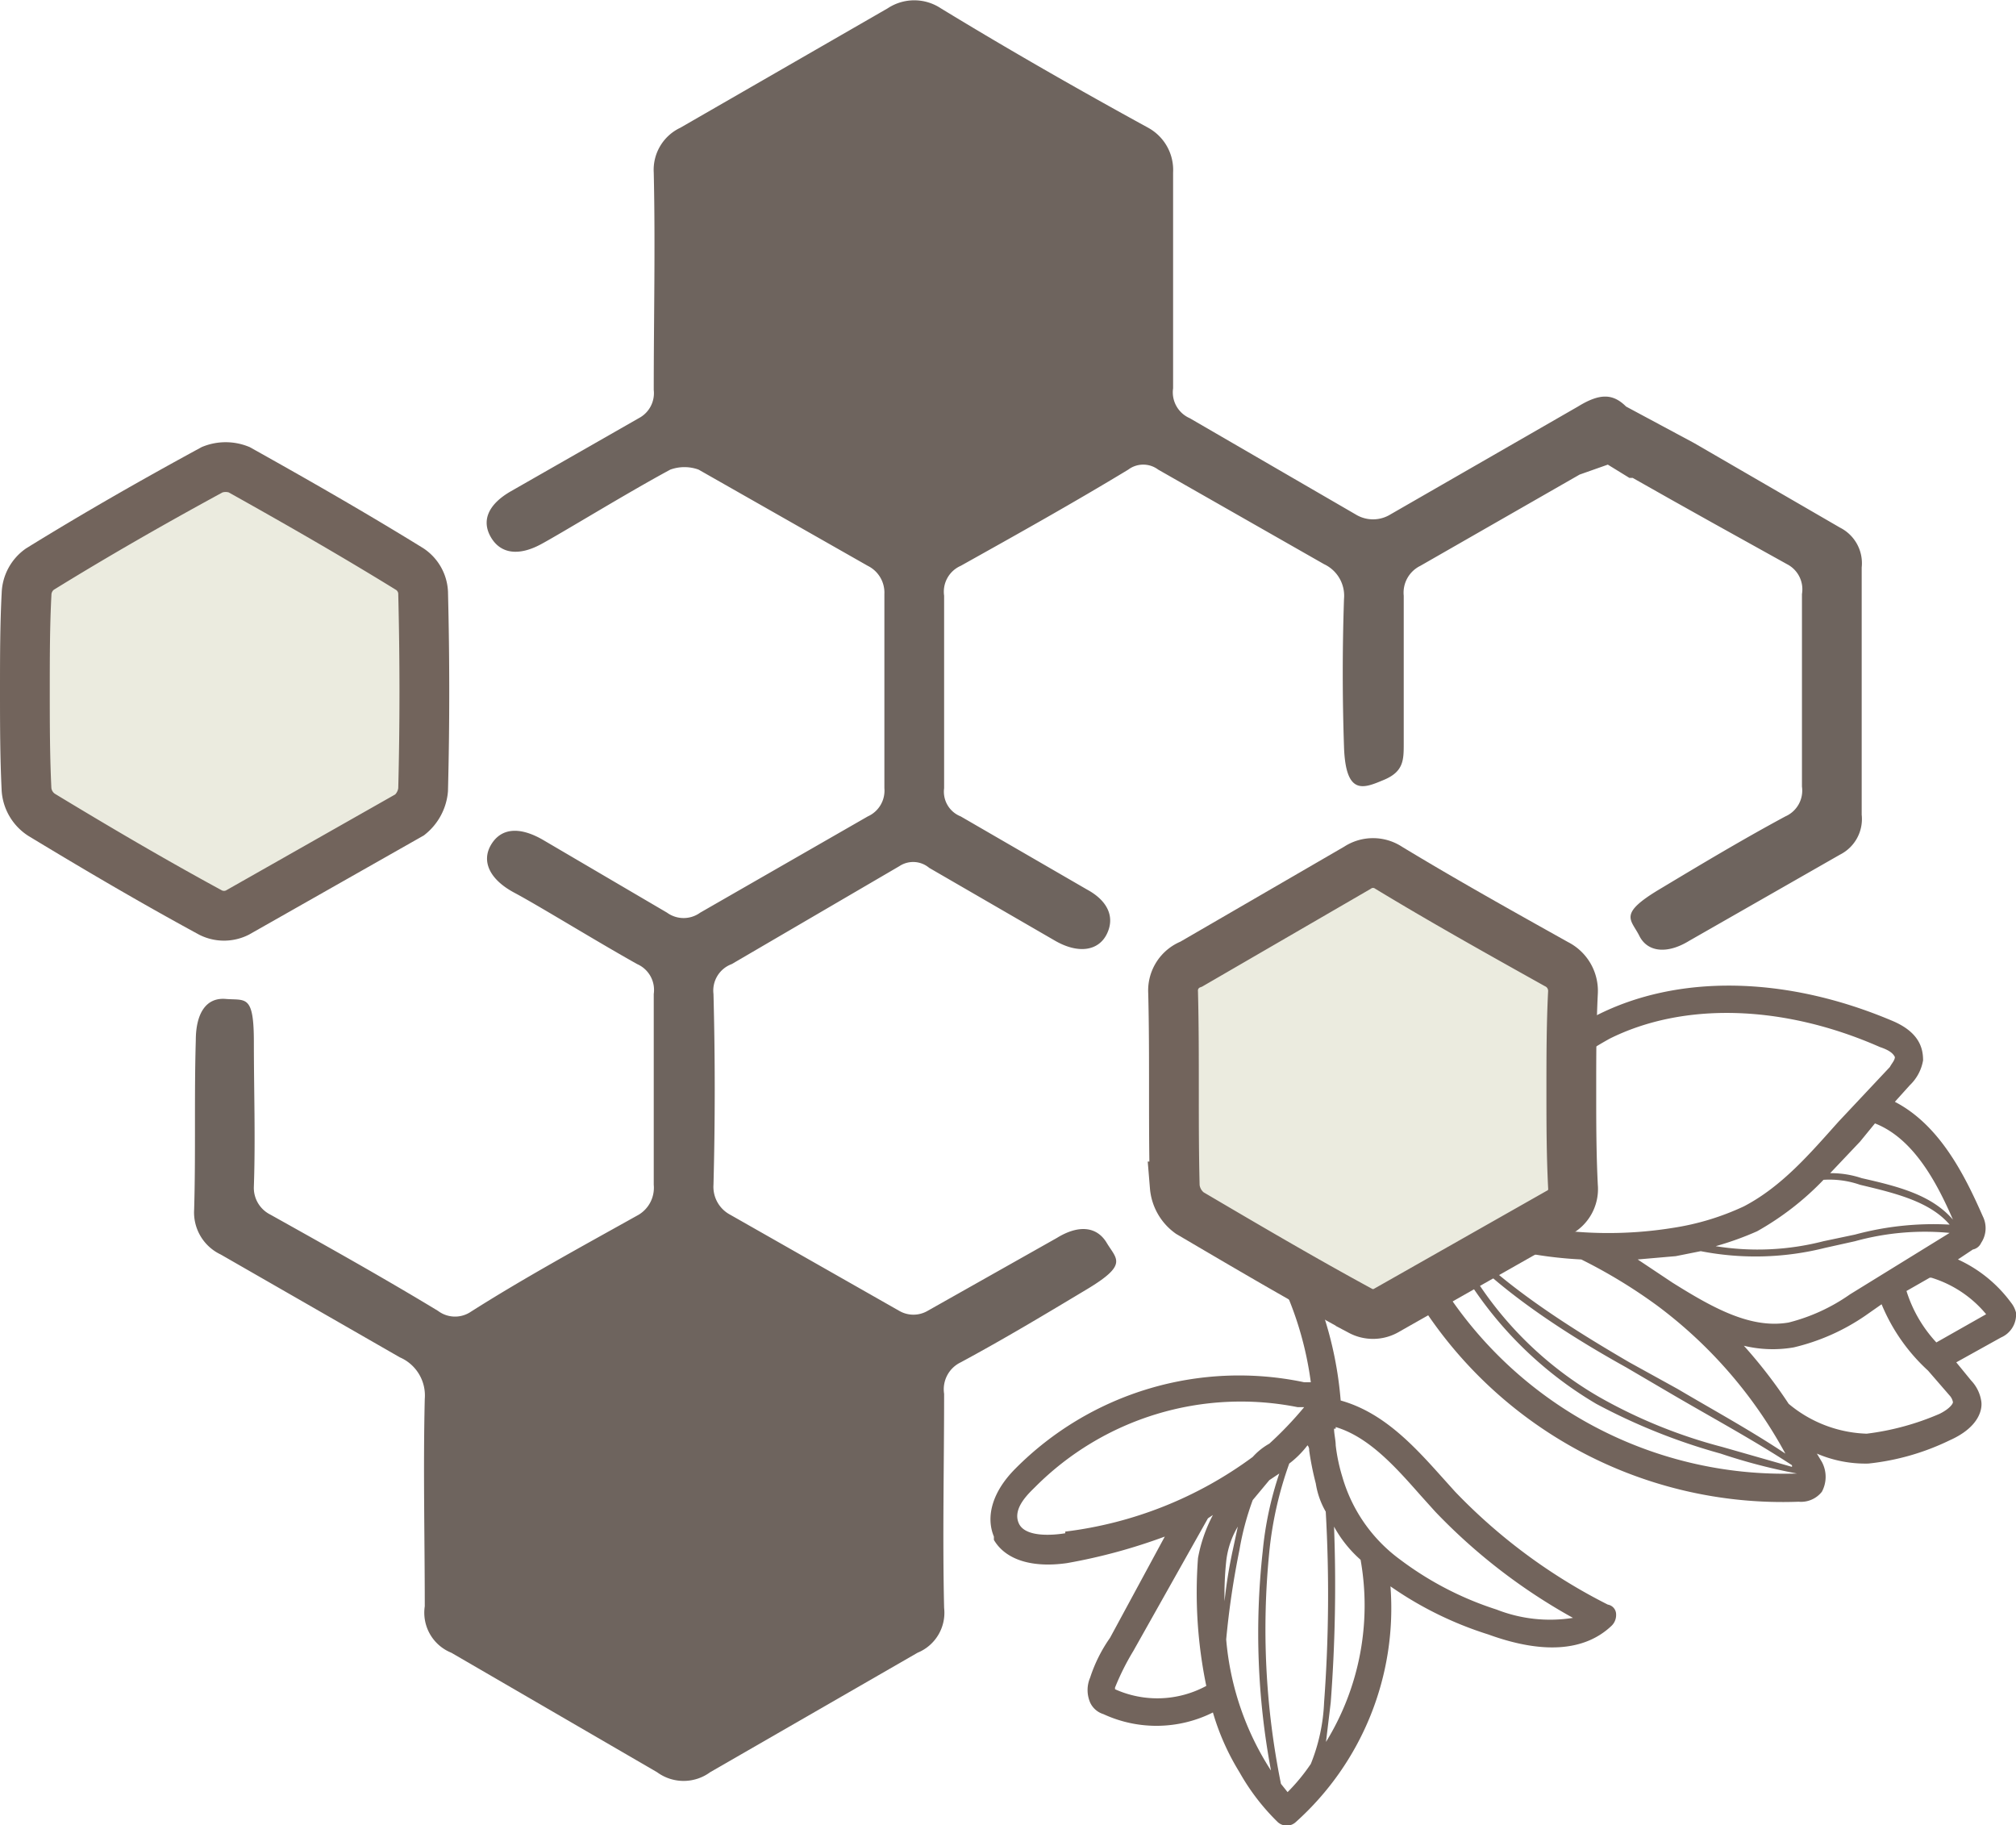
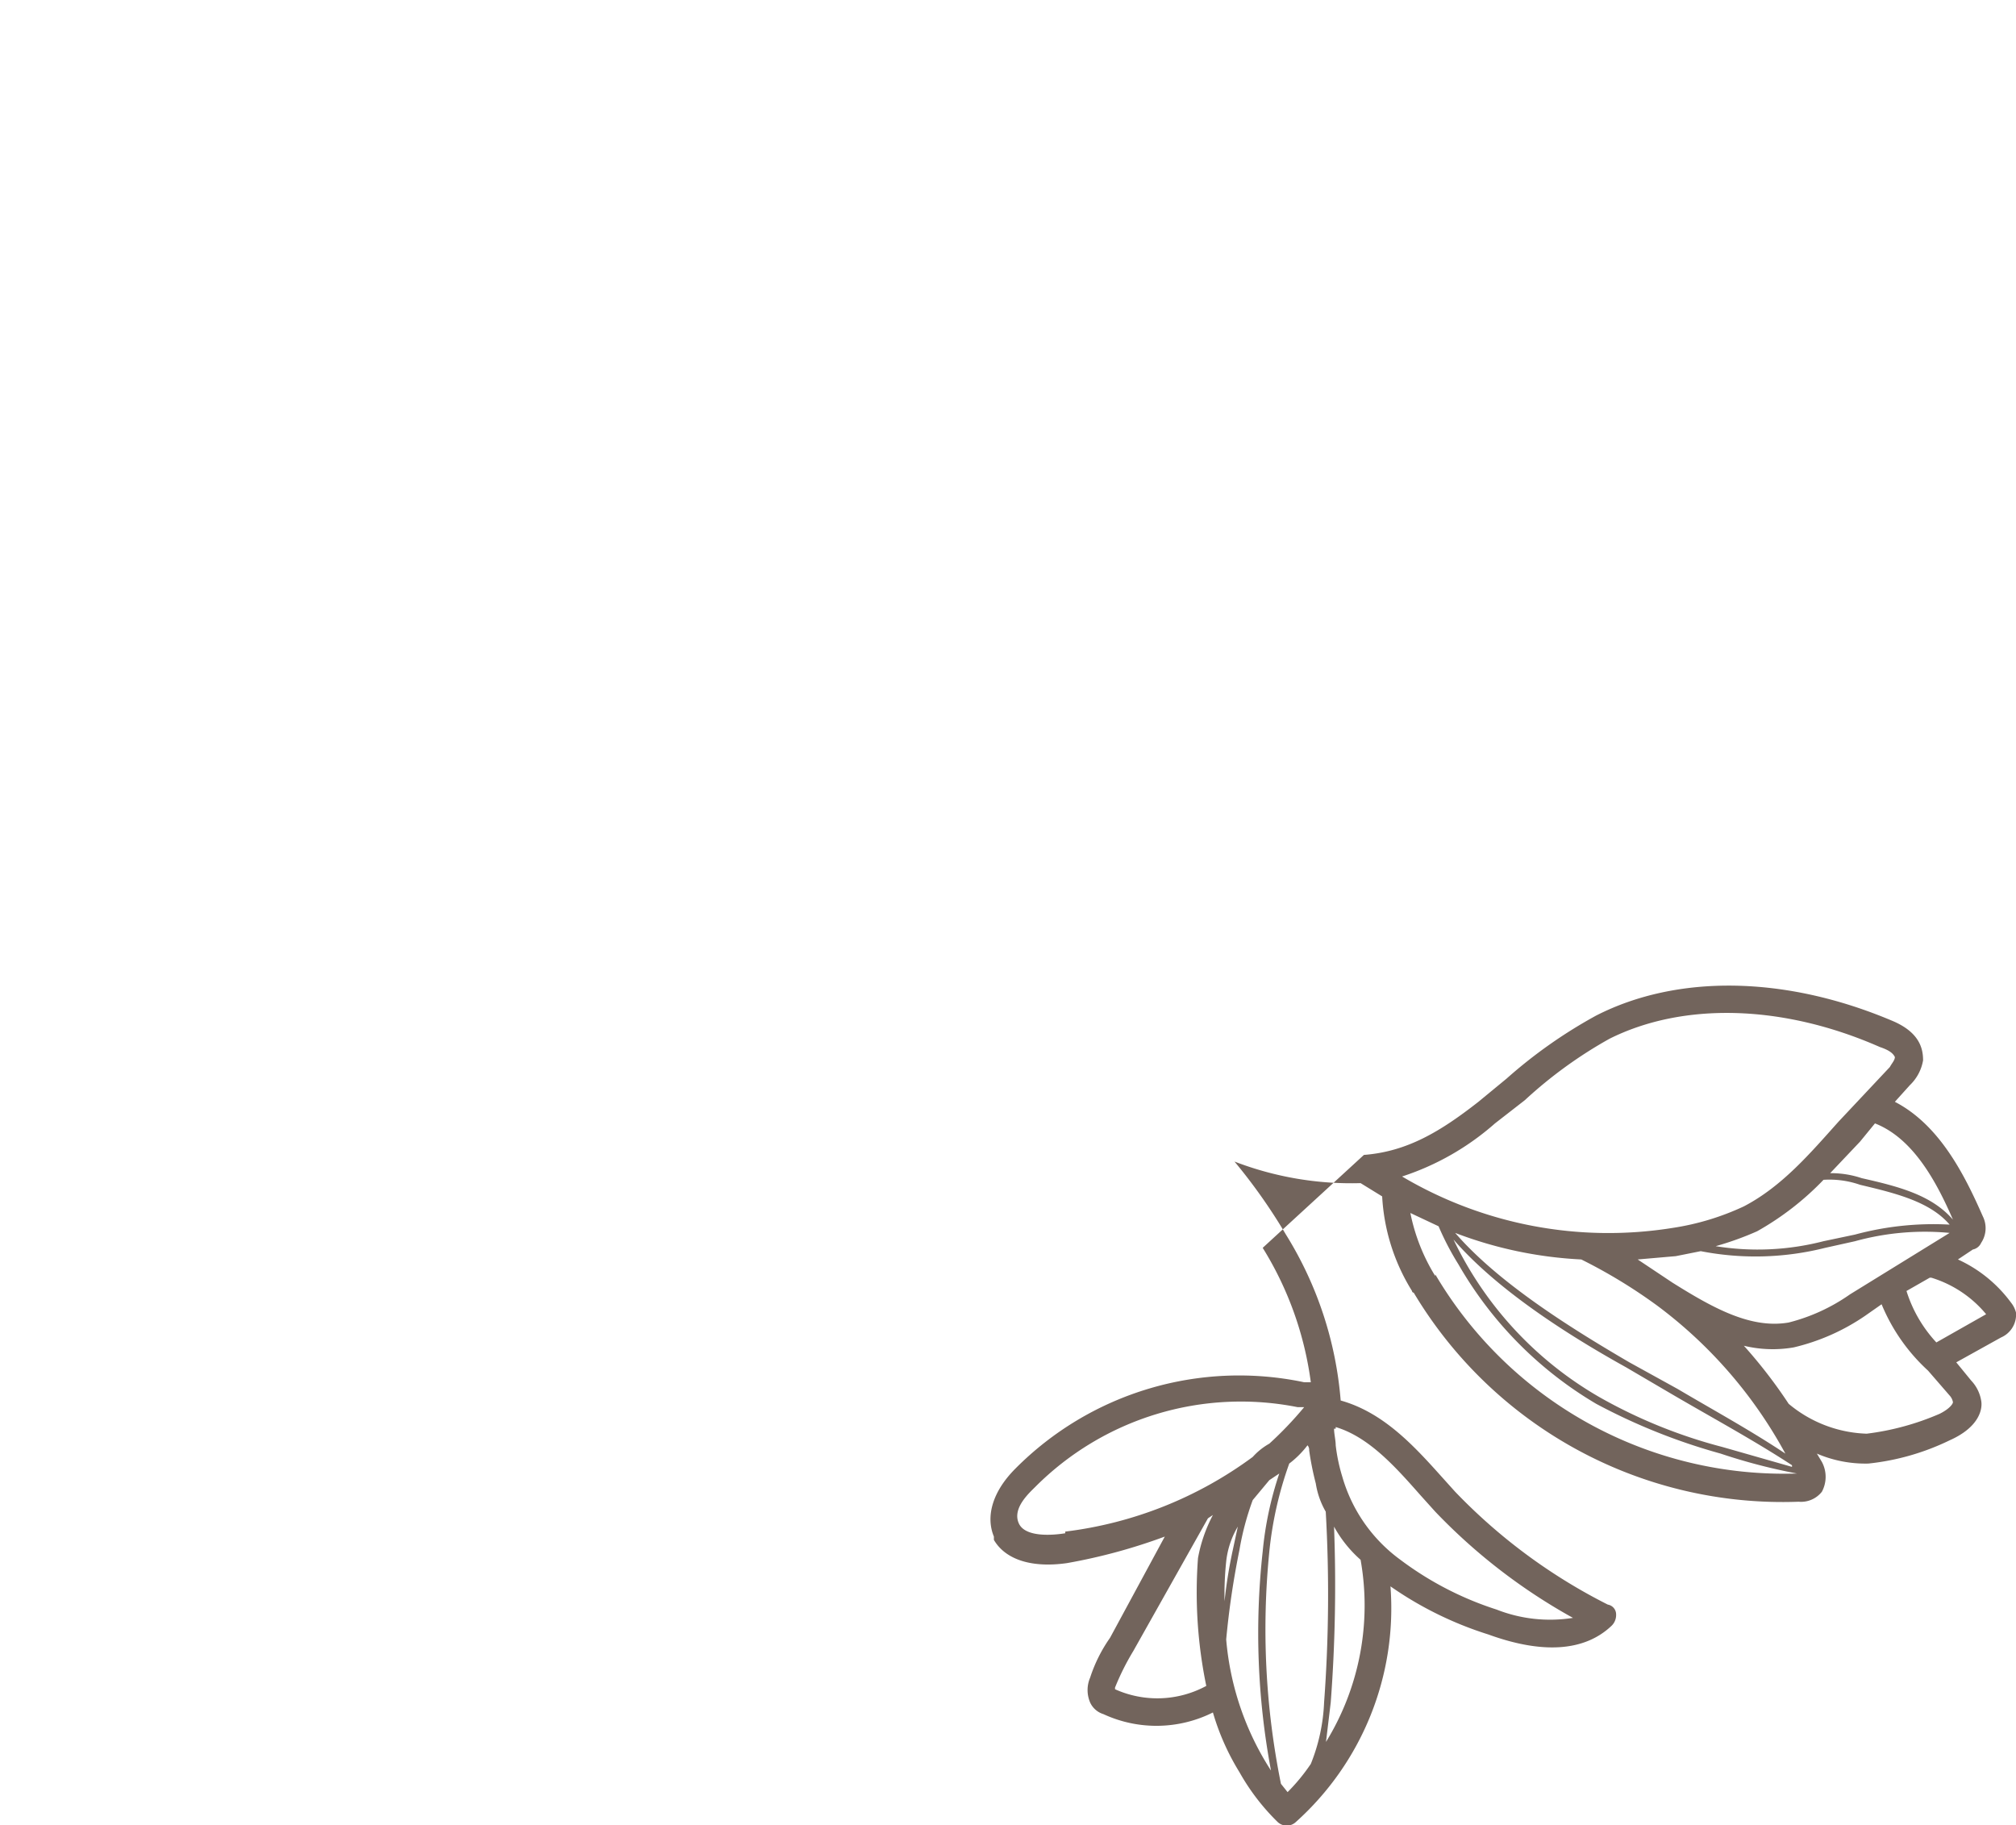
<svg xmlns="http://www.w3.org/2000/svg" viewBox="0 0 121.5 110" data-name="Layer 1" id="Layer_1">
  <title>icon-04</title>
  <path fill="#72645c" transform="translate(-3.1 -1)" d="M79.2,76.2a20.4,20.4,0,0,1,2.9,8.1h-.4a19,19,0,0,0-17.4,5.2c-1.4,1.4-1.8,2.9-1.3,4.1v.2c.7,1.2,2.3,1.7,4.4,1.4a33.9,33.9,0,0,0,5.9-1.6L70,99.7a9,9,0,0,0-1.2,2.4,1.9,1.9,0,0,0,0,1.5h0a1.3,1.3,0,0,0,.8.7,7.6,7.6,0,0,0,6.6-.1,14.6,14.6,0,0,0,1.6,3.6,13.3,13.3,0,0,0,2.3,3,.8.8,0,0,0,1.1,0,17.3,17.3,0,0,0,5.7-14.2,21.6,21.6,0,0,0,5.9,2.9c3.3,1.2,5.8,1,7.4-.5a.9.9,0,0,0,.3-.7.6.6,0,0,0-.5-.6,33.8,33.8,0,0,1-9.2-6.8l-.9-1c-1.7-1.9-3.5-3.8-6-4.5h0a22.3,22.3,0,0,0-3.3-10A33.6,33.6,0,0,0,77.5,71a19.6,19.6,0,0,0,7.6,1.3l1.3.8a12,12,0,0,0,1.8,5.7.1.1,0,0,0,.1.1,25.9,25.9,0,0,0,23.2,12.6,1.6,1.6,0,0,0,1.4-.6,1.9,1.9,0,0,0,0-1.8l-.3-.5a7.4,7.4,0,0,0,3.1.6,14.7,14.7,0,0,0,4.9-1.4c1.8-.8,2-1.9,1.9-2.4a2.3,2.3,0,0,0-.6-1.2l-.9-1.1,2.7-1.5a1.5,1.5,0,0,0,.9-1.5,1.6,1.6,0,0,0-.3-.6,8.2,8.2,0,0,0-3.2-2.6l.9-.6a.7.7,0,0,0,.5-.4,1.6,1.6,0,0,0,.1-1.6c-1.1-2.5-2.6-5.5-5.3-6.9l.9-1a2.7,2.7,0,0,0,.8-1.5c0-.7-.2-1.7-1.9-2.4-6.4-2.7-12.9-2.8-17.8-.3A29.2,29.2,0,0,0,93.9,66l-1.7,1.4c-2.3,1.8-4.3,3-6.9,3.2h0m4.3,7.3a11.5,11.5,0,0,1-1.5-3.8l1.7.8A16.7,16.7,0,0,0,91,77.2a23.1,23.1,0,0,0,8.3,8.4,36.4,36.4,0,0,0,7.5,3,34.5,34.5,0,0,0,4.6,1.2h0a24.4,24.4,0,0,1-21.8-12M113,72.1a5.6,5.6,0,0,1,2.2.3c2.1.5,4.2,1,5.4,2.4a18.1,18.1,0,0,0-5.7.6l-1.9.4a15.9,15.9,0,0,1-6.5.3,18.4,18.4,0,0,0,2.5-.9,17.2,17.2,0,0,0,4-3.1m-8.9,4.6,1.5-.3a17.2,17.2,0,0,0,7.5-.2l1.8-.4a15.8,15.8,0,0,1,5.7-.5l-6,3.7a11.2,11.2,0,0,1-3.7,1.7c-2.3.4-4.6-.9-7-2.4l-2.1-1.4,2.3-.2m-5.7.2h0a31.4,31.4,0,0,1,4.6,2.8h0a27.4,27.4,0,0,1,7.7,8.9c-2.1-1.4-4.3-2.6-6.5-3.9l-2.9-1.6c-3.6-2.1-7.9-4.8-10.5-7.8a24.6,24.6,0,0,0,7.6,1.6m12.7,12.5-4.2-1.2a30.7,30.7,0,0,1-7.4-3,21.8,21.8,0,0,1-8.8-9.5c2.6,3,6.8,5.7,10.4,7.7l2.9,1.7c2.4,1.4,4.8,2.7,7.1,4.2h0m9.5-4.2a.8.8,0,0,1,.2.4c0,.1-.2.4-.8.7a15.9,15.9,0,0,1-4.4,1.2,7.7,7.7,0,0,1-4.7-1.8,29.7,29.7,0,0,0-2.7-3.5,7.4,7.4,0,0,0,3,.1,12.8,12.8,0,0,0,4.3-1.9l1-.7a11.2,11.2,0,0,0,2.8,4l1.3,1.5M119.5,78a6.9,6.9,0,0,1,3.3,2.2l-3,1.7a8.1,8.1,0,0,1-1.8-3.1l1.4-.8h.1m1.3-3.5c-1.3-1.5-3.3-2-5.5-2.5a5.8,5.8,0,0,0-1.9-.3l1.8-1.9.9-1.1c2.3.9,3.7,3.5,4.7,5.8M100.1,63.6c4.4-2.2,10.4-2.1,16.3.5.6.2.8.4.9.6h0c0,.2-.2.4-.3.6l-3.1,3.3c-1.7,1.9-3.4,3.9-5.7,5.1a15.6,15.6,0,0,1-4.3,1.3,24.4,24.4,0,0,1-16.3-3.1,15.9,15.9,0,0,0,5.6-3.2L95,67.3a26.6,26.6,0,0,1,5.1-3.7M81.9,88.1a.4.4,0,0,1,.1.3,17.7,17.7,0,0,0,.4,2,4.9,4.9,0,0,0,.6,1.7,88.1,88.1,0,0,1-.1,11.5,11.1,11.1,0,0,1-.8,3.7,11.5,11.5,0,0,1-1.4,1.7l-.4-.5a46.9,46.9,0,0,1-.7-14,22.2,22.2,0,0,1,1.2-5.3,5.7,5.7,0,0,0,1.1-1.1m1.1,18,.3-2.5A93.8,93.8,0,0,0,83.5,93a7.4,7.4,0,0,0,1.6,2h0a15.7,15.7,0,0,1-2.1,11M83.6,87c2,.6,3.6,2.4,5.1,4.1l.9,1a34.7,34.7,0,0,0,8.3,6.4,8.8,8.8,0,0,1-4.6-.5,19.6,19.6,0,0,1-5.8-3A9.4,9.4,0,0,1,84,90a10.6,10.6,0,0,1-.4-1.9c0-.3-.1-.7-.1-1h.1M67.3,93.4c-.6.1-2.4.3-2.8-.6s.6-1.8,1-2.2a17.5,17.5,0,0,1,15.8-4.8h.4a21.8,21.8,0,0,1-2.1,2.2,3.9,3.9,0,0,0-1,.8,23.9,23.9,0,0,1-11.3,4.5m3,9.4h0a15.1,15.1,0,0,1,1.1-2.2l4.5-8h0l.3-.2a9,9,0,0,0-.9,2.6,27.8,27.8,0,0,0,.5,7.7,6.2,6.2,0,0,1-5.5.2M77.7,93l-.3,1.4a28.7,28.7,0,0,0-.5,3.1,19.3,19.3,0,0,1,.1-2.4,5.2,5.2,0,0,1,.7-2.1M77,99.8a50.2,50.2,0,0,1,.8-5.4,16.7,16.7,0,0,1,.8-3l1-1.2.6-.4a20.8,20.8,0,0,0-1,4.7,44.9,44.9,0,0,0,.5,13.2A17.2,17.2,0,0,1,77,99.8" />
-   <path fill="#6e645e" transform="translate(-3.1 -1)" d="M84.1,37.1c-.1,3-.1,5.9,0,8.9s1.2,2.5,2.4,2,1.2-1.2,1.2-2.2V36.9a1.8,1.8,0,0,1,1-1.8l9.6-5.5L100,29l1.3.8h.2l2.3,1.3,2.5,1.4,4.5,2.5a1.7,1.7,0,0,1,.9,1.8V48.4a1.7,1.7,0,0,1-1,1.8c-2.6,1.4-5.1,2.9-7.6,4.4s-1.7,1.8-1.2,2.8,1.7,1.1,3,.3l9.1-5.2a2.4,2.4,0,0,0,1.3-2.4V35.2a2.4,2.4,0,0,0-1.3-2.4l-8.8-5.1-4.1-2.2h0c-.8-.8-1.6-.8-2.9,0L86.9,32a2,2,0,0,1-2.1,0l-10-5.8a1.7,1.7,0,0,1-1-1.8v-13a2.9,2.9,0,0,0-1.5-2.7C68.1,6.4,63.9,4,59.8,1.5a2.9,2.9,0,0,0-3.2,0L44.1,8.7a2.8,2.8,0,0,0-1.6,2.7c.1,4.4,0,8.7,0,13.1a1.7,1.7,0,0,1-.9,1.7l-7.7,4.4c-1.4.8-1.8,1.8-1.2,2.8s1.7,1.1,3,.4,5.2-3.1,7.8-4.5a2.5,2.5,0,0,1,1.7,0l10.2,5.8a1.8,1.8,0,0,1,1,1.7V48.5a1.7,1.7,0,0,1-1,1.7L45.3,56a1.7,1.7,0,0,1-2,0l-7.5-4.4c-1.4-.8-2.5-.7-3.1.3s-.1,2.1,1.4,2.9,4.9,2.9,7.4,4.3a1.7,1.7,0,0,1,1,1.8V72.4a1.9,1.9,0,0,1-.9,1.8c-3.4,1.9-6.9,3.8-10.2,5.9a1.7,1.7,0,0,1-1.9-.1c-3.3-2-6.7-3.9-10.1-5.8a1.8,1.8,0,0,1-1-1.7c.1-2.9,0-5.8,0-8.7s-.5-2.5-1.7-2.6-1.8.9-1.8,2.5c-.1,3.4,0,6.8-.1,10.2a2.8,2.8,0,0,0,1.6,2.7l10.8,6.2a2.5,2.5,0,0,1,1.5,2.5c-.1,4.2,0,8.4,0,12.5a2.6,2.6,0,0,0,1.6,2.8l12.4,7.2a2.7,2.7,0,0,0,3.2,0l12.5-7.2A2.6,2.6,0,0,0,60,97.9c-.1-4.3,0-8.6,0-12.9a1.8,1.8,0,0,1,1-1.9c2.6-1.4,5.1-2.9,7.6-4.4s1.8-1.8,1.2-2.8-1.7-1.1-3-.3L59,80a1.7,1.7,0,0,1-1.7,0L47.1,74.2a1.9,1.9,0,0,1-1-1.8c.1-3.8.1-7.7,0-11.5a1.7,1.7,0,0,1,1.1-1.8l10.1-5.9a1.5,1.5,0,0,1,1.8.1l7.6,4.4c1.4.8,2.6.6,3.1-.4s.1-2-1.2-2.7L61,50.2a1.6,1.6,0,0,1-1-1.7V36.9a1.7,1.7,0,0,1,1-1.8c3.4-1.9,6.8-3.8,10.1-5.8a1.5,1.5,0,0,1,1.8,0l10,5.7a2.1,2.1,0,0,1,1.2,2.1" />
-   <path fill="#ebebdf" transform="translate(-3.1 -1)" d="M17.4,56l10.4-5.9a2.2,2.2,0,0,0,.8-1.5c.1-3.9.1-7.9,0-11.9a1.8,1.8,0,0,0-.8-1.4c-3.4-2.1-6.9-4.1-10.3-6a2.2,2.2,0,0,0-1.6,0c-3.5,1.9-7,3.9-10.4,6a1.9,1.9,0,0,0-.8,1.5c-.1,1.9-.1,3.9-.1,5.8s0,4,.1,6a2,2,0,0,0,.9,1.5c3.3,2,6.7,4,10.2,5.9a1.8,1.8,0,0,0,1.6,0" />
-   <path stroke-width="3" stroke-miterlimit="10" stroke="#72645c" fill="none" transform="translate(-3.1 -1)" d="M17.4,56l10.4-5.9a2.2,2.2,0,0,0,.8-1.5c.1-3.9.1-7.9,0-11.9a1.8,1.8,0,0,0-.8-1.4c-3.4-2.1-6.9-4.1-10.3-6a2.2,2.2,0,0,0-1.6,0c-3.5,1.9-7,3.9-10.4,6a1.9,1.9,0,0,0-.8,1.5c-.1,1.9-.1,3.9-.1,5.8s0,4,.1,6a2,2,0,0,0,.9,1.5c3.3,2,6.7,4,10.2,5.9A1.8,1.8,0,0,0,17.4,56Z" />
-   <path fill="#ebebdf" transform="translate(-3.1 -1)" d="M86.6,80,97,74.1a1.6,1.6,0,0,0,.9-1.6c-.1-2-.1-3.9-.1-5.8s0-3.9.1-5.9a1.8,1.8,0,0,0-1-1.7c-3.4-1.9-6.8-3.8-10.1-5.8a1.7,1.7,0,0,0-1.9,0l-10,5.8a1.7,1.7,0,0,0-1.1,1.7c.1,3.9,0,7.8.1,11.7a2.2,2.2,0,0,0,.9,1.6c3.4,2,6.8,4,10.3,5.9a1.6,1.6,0,0,0,1.5,0" />
-   <path stroke-width="3" stroke-miterlimit="10" stroke="#72645c" fill="none" transform="translate(-3.1 -1)" d="M86.6,80,97,74.1a1.6,1.6,0,0,0,.9-1.6c-.1-2-.1-3.9-.1-5.8s0-3.9.1-5.9a1.8,1.8,0,0,0-1-1.7c-3.4-1.9-6.8-3.8-10.1-5.8a1.7,1.7,0,0,0-1.9,0l-10,5.8a1.7,1.7,0,0,0-1.1,1.7c.1,3.9,0,7.8.1,11.7a2.2,2.2,0,0,0,.9,1.6c3.4,2,6.8,4,10.3,5.9A1.6,1.6,0,0,0,86.6,80Z" />
</svg>